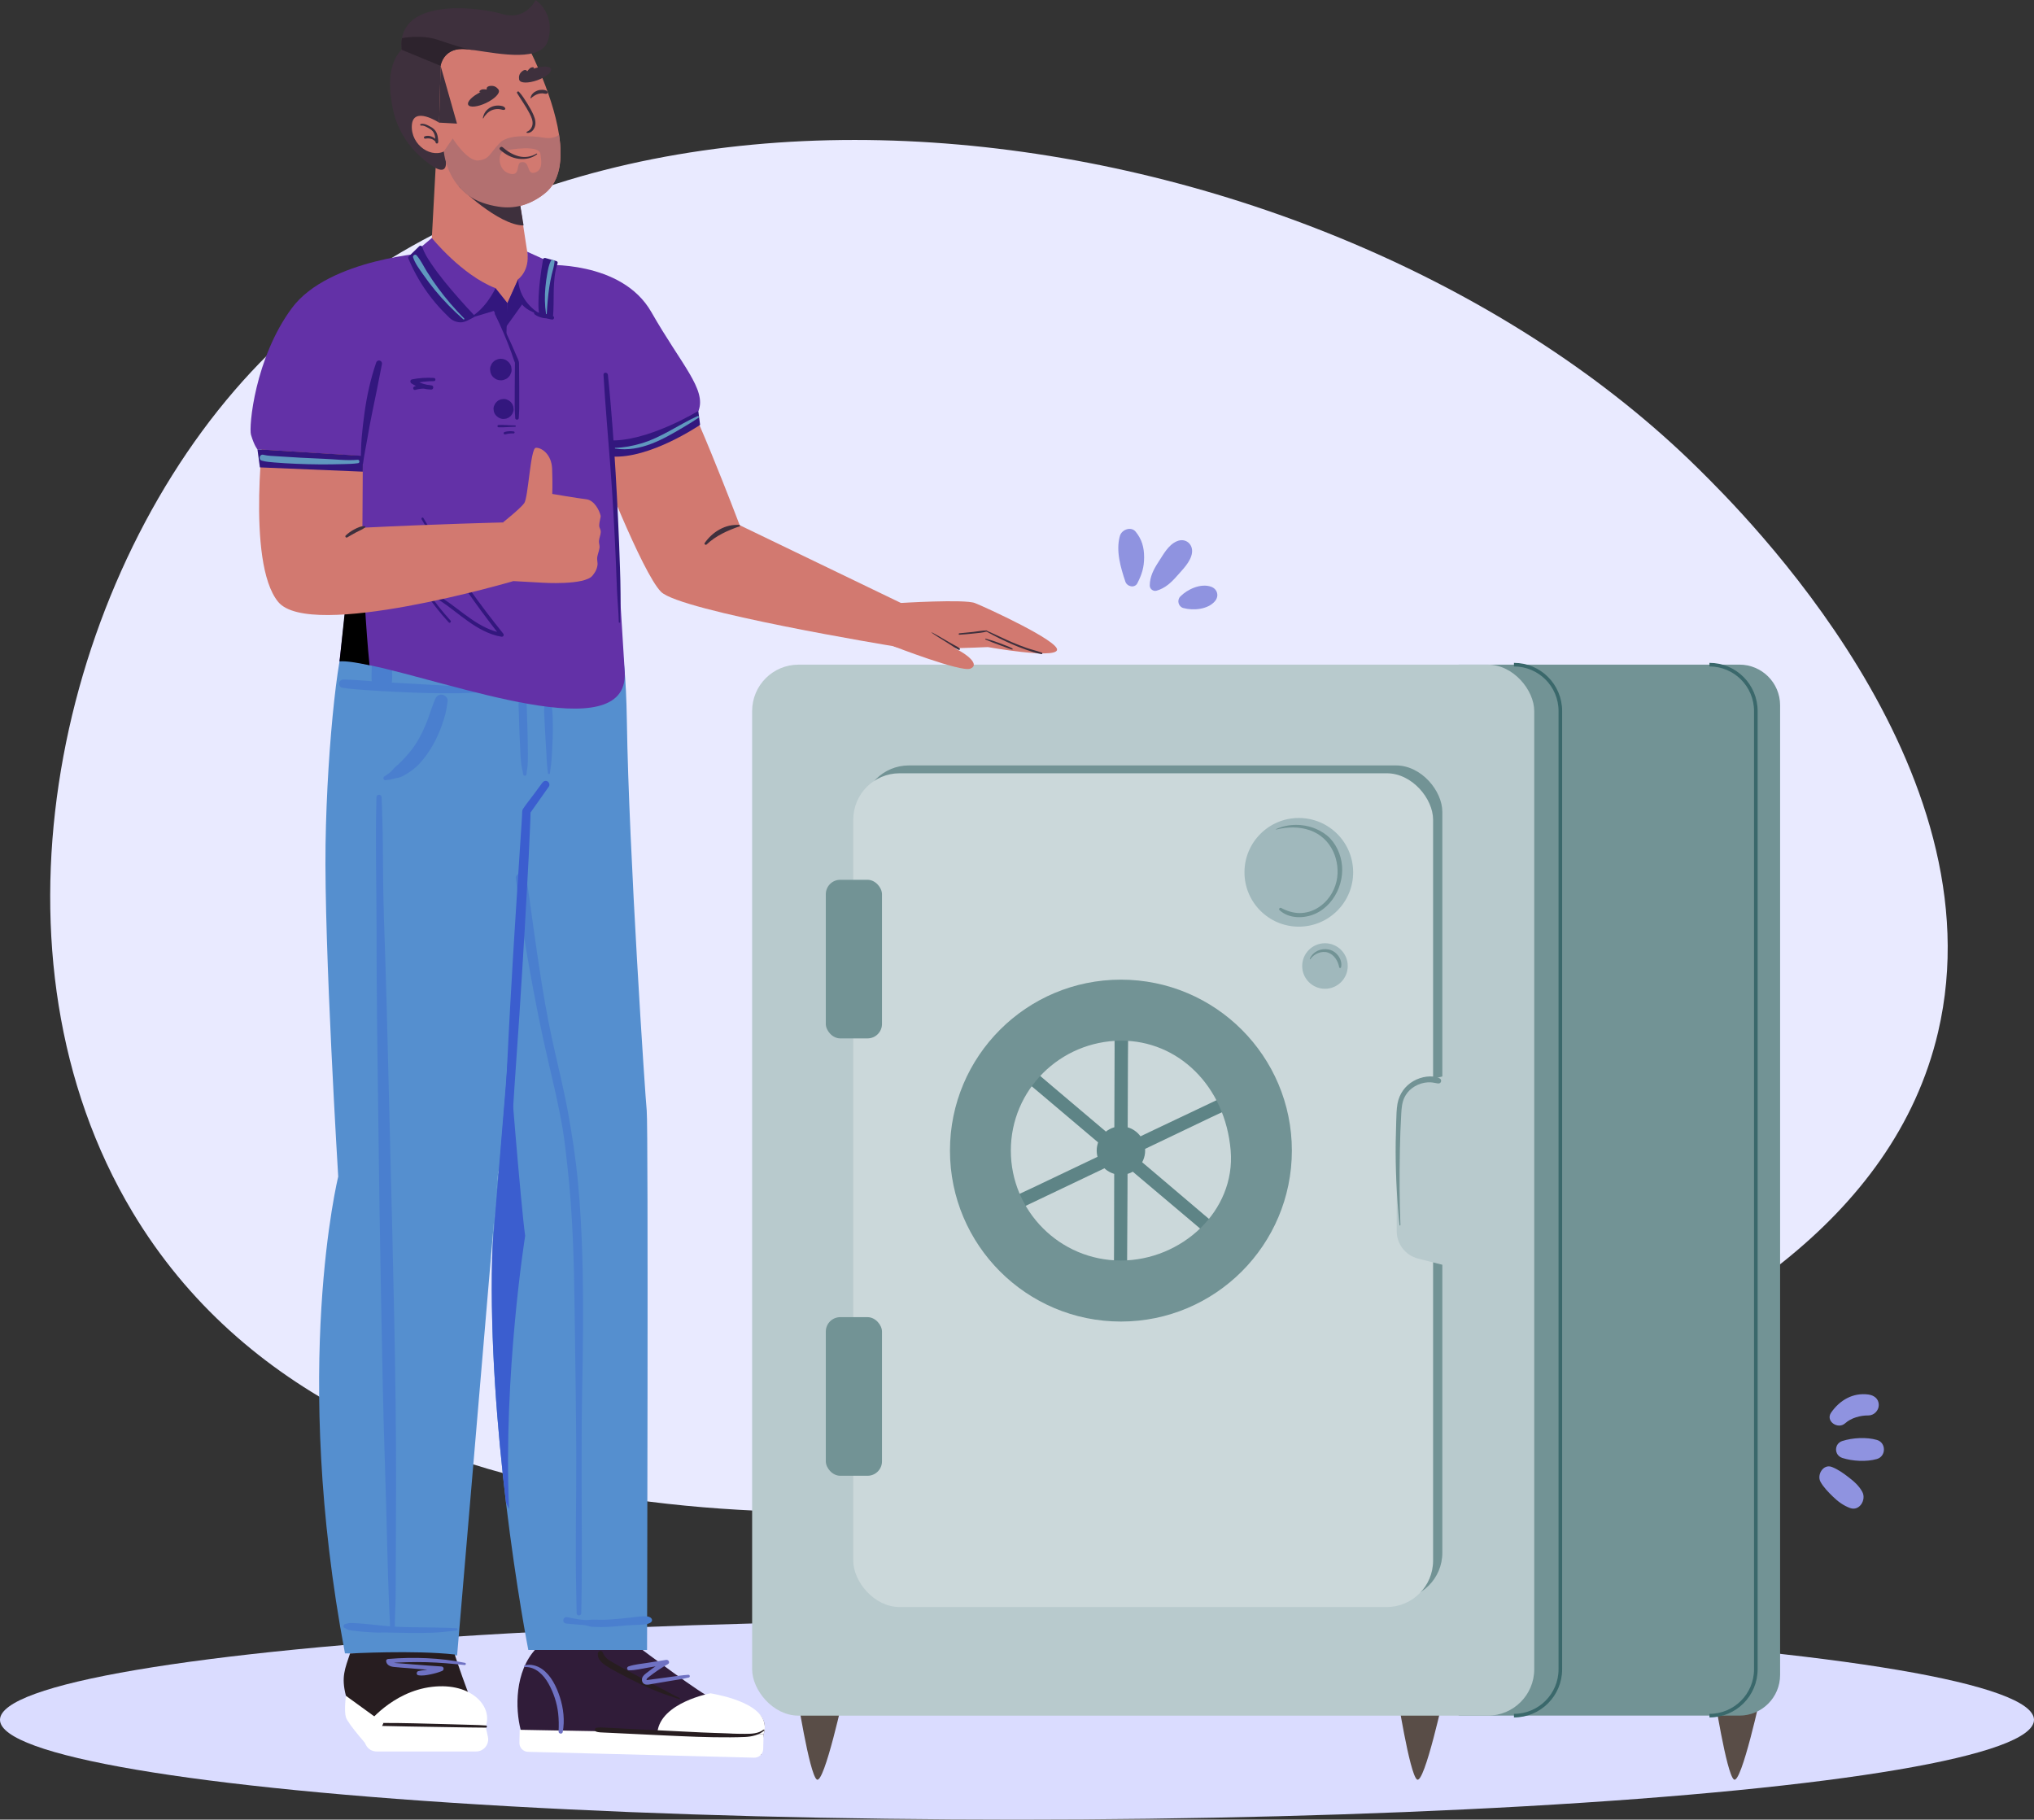
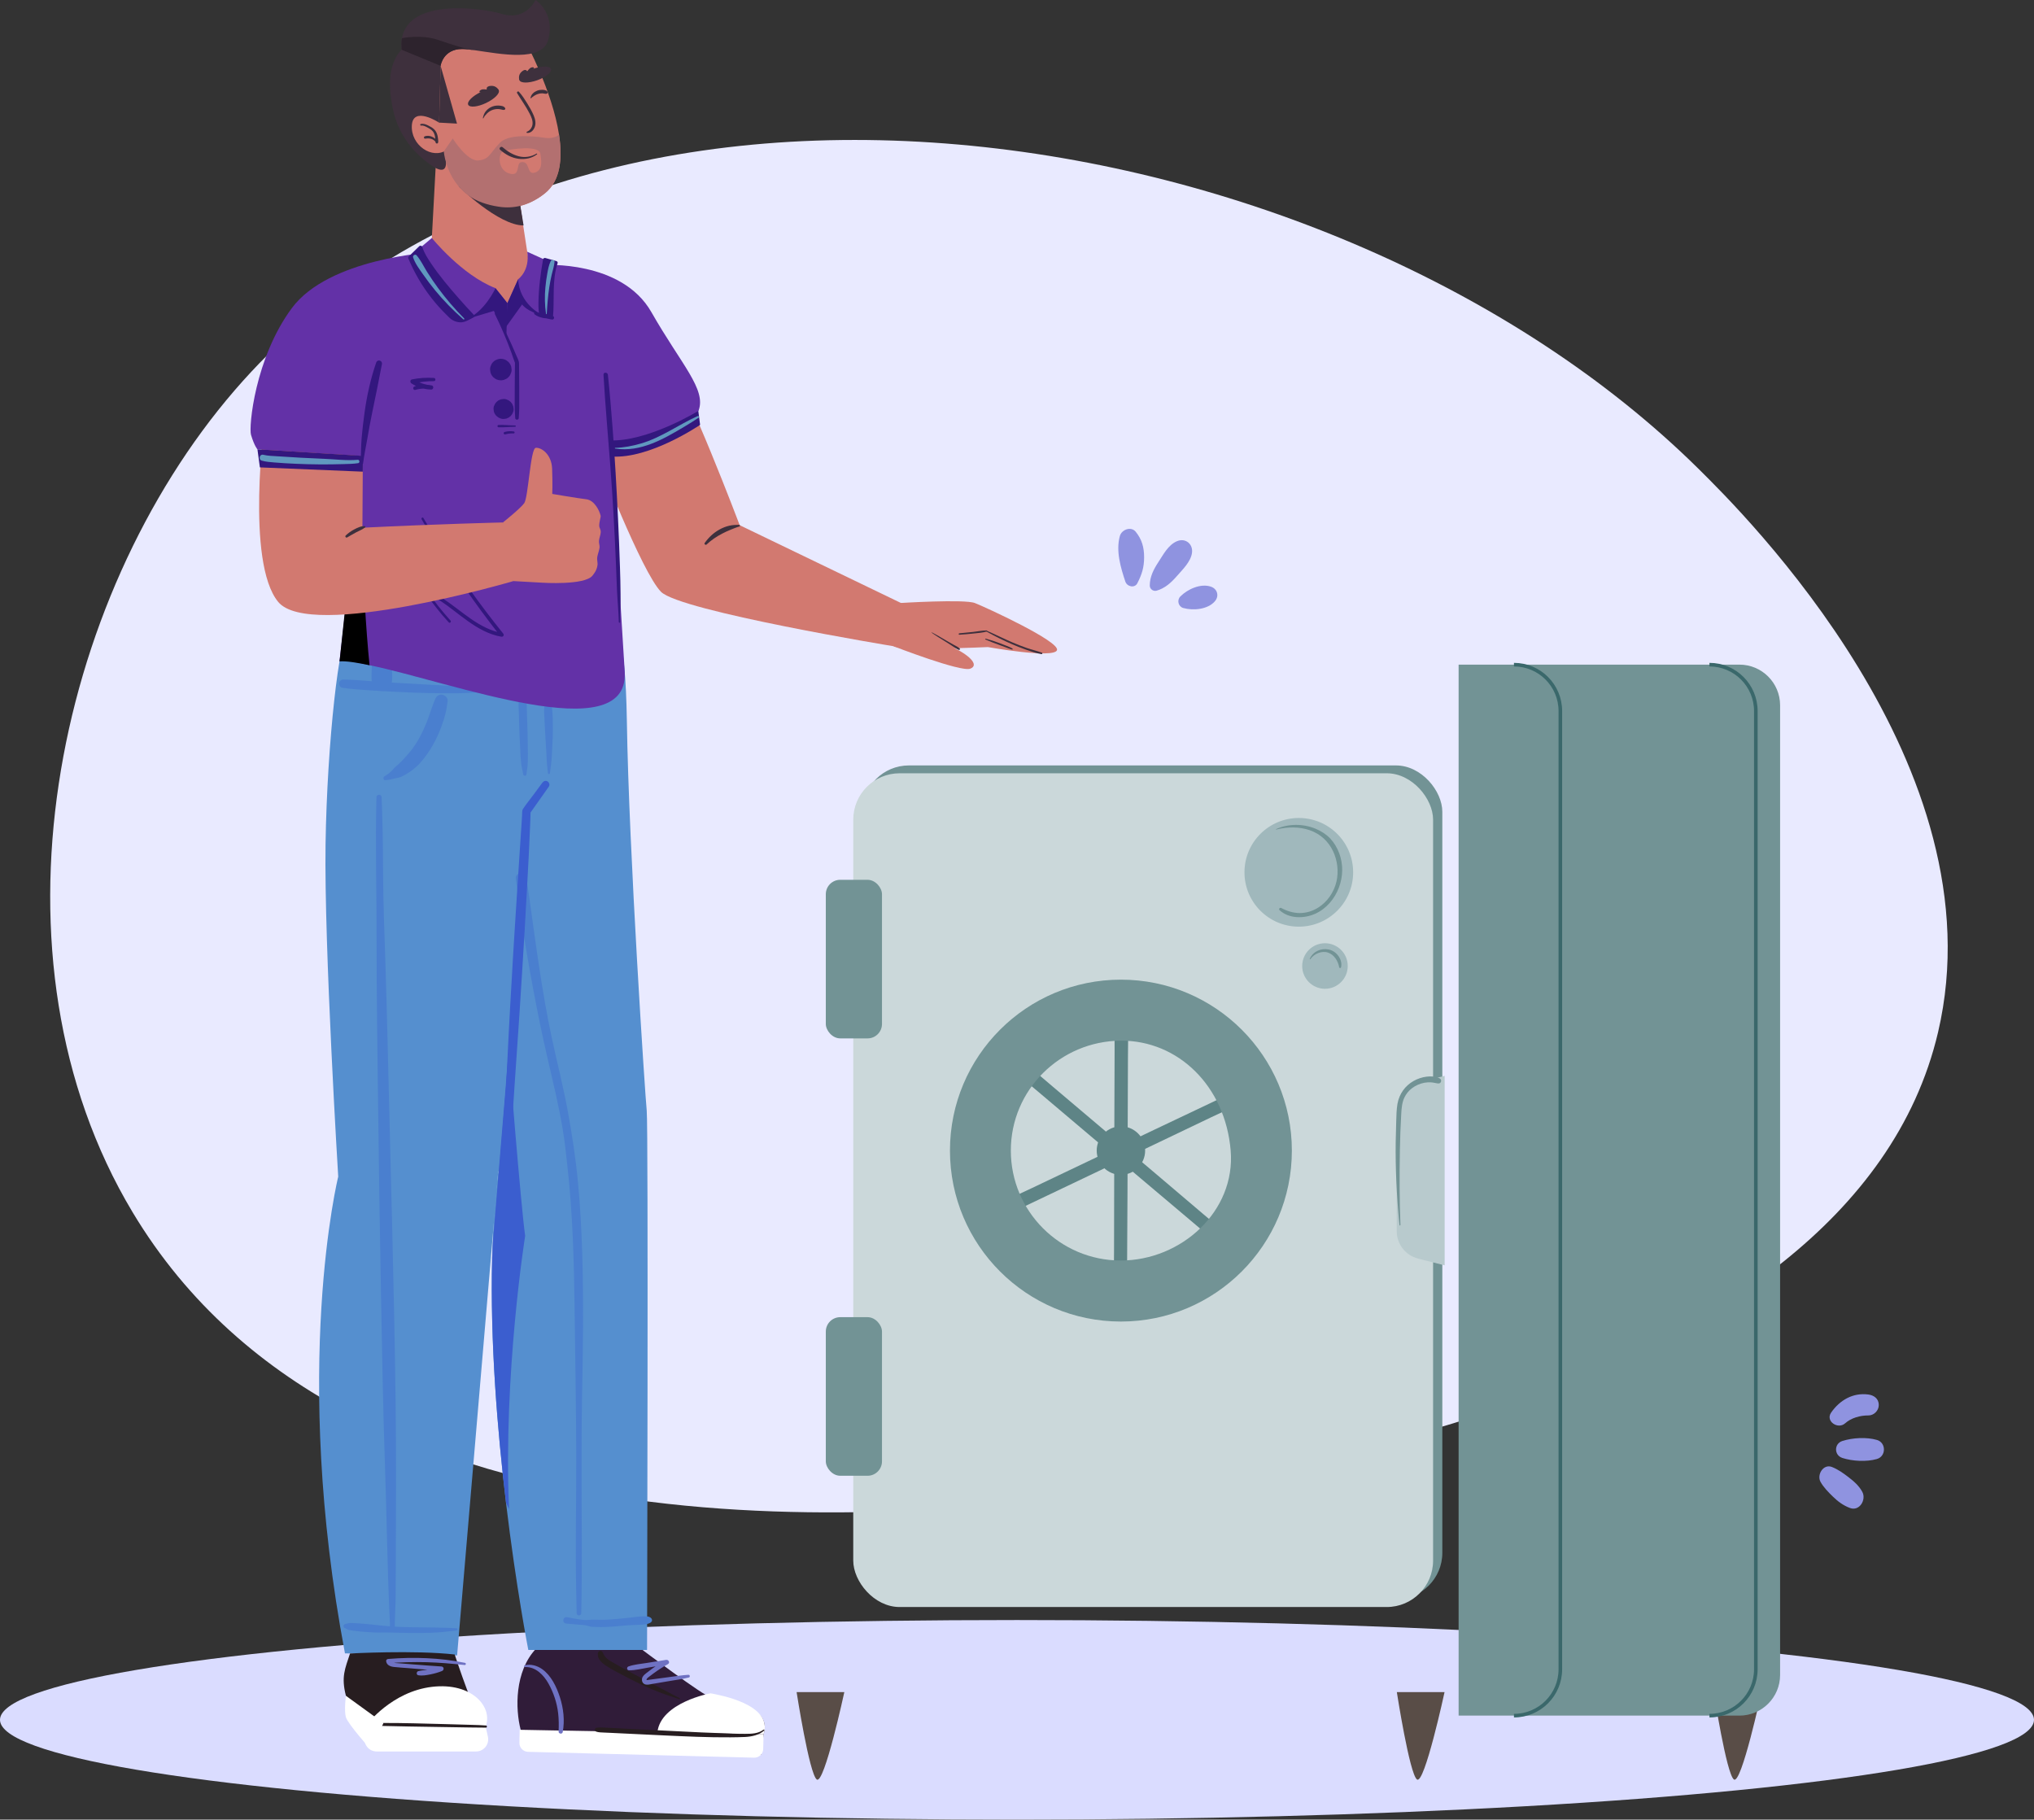
<svg xmlns="http://www.w3.org/2000/svg" id="Layer_1" data-name="Layer 1" viewBox="0 0 775.24 693.54">
  <rect x="0" y="0" width="775.24" height="693.54" fill="#333333" stroke="none" />
  <defs>
    <style>      .cls-1 {        fill: #558fcf;      }      .cls-1, .cls-2, .cls-3, .cls-4, .cls-5, .cls-6, .cls-7, .cls-8, .cls-9, .cls-10, .cls-11, .cls-12, .cls-13, .cls-14, .cls-15, .cls-16, .cls-17, .cls-18, .cls-19, .cls-20, .cls-21, .cls-22, .cls-23, .cls-24, .cls-25 {        stroke-width: 0px;      }      .cls-2 {        fill: #2d232d;      }      .cls-3 {        fill: #594d47;      }      .cls-4 {        fill: #b8cacd;      }      .cls-5 {        fill: #8f93e0;      }      .cls-6 {        fill: #a0b8bc;      }      .cls-8 {        fill: #e9eaff;      }      .cls-9 {        fill: #6f72c3;      }      .cls-10 {        fill: #301c39;      }      .cls-11 {        fill: #271d20;      }      .cls-12 {        fill: #6331a7;      }      .cls-13 {        fill: #729395;      }      .cls-14 {        fill: #6098bf;      }      .cls-15 {        fill: #fff;      }      .cls-16 {        fill: #3b5ecf;      }      .cls-17 {        fill: #dadcff;      }      .cls-18 {        fill: #4a7fcf;      }      .cls-19 {        fill: #33177e;      }      .cls-20 {        fill: #585cbf;      }      .cls-21 {        fill: #b37070;      }      .cls-22 {        fill: #d27970;      }      .cls-26 {        fill: none;        stroke: #3a686b;        stroke-miterlimit: 10;        stroke-width: 1.37px;      }      .cls-23 {        fill: #cbd8da;      }      .cls-24 {        fill: #3e303d;      }      .cls-25 {        fill: #5e8486;      }    </style>
  </defs>
  <path class="cls-8" d="m420.89,569.47c-71,8.16-286.22,32.9-370.36-107.45C-7.78,364.77,20.86,228.31,89.39,148.82,220.5-3.27,508,41.07,647.22,178.54c17.17,16.95,115.18,113.73,91.45,214.9-33.64,143.38-282.8,172.01-317.78,176.04Z" />
  <ellipse class="cls-17" cx="387.62" cy="655.5" rx="387.62" ry="38.03" />
  <path class="cls-22" d="m227.58,174s17.06,44.17,24.35,51.56,88.64,20.75,88.64,20.75l3.48-16.17-62.12-29.96s-20.63-54.4-25.24-57.32-35.79,14.62-29.11,31.14Z" />
  <path class="cls-3" d="m303.62,644.93s4.83,31.19,7.68,33.31c2.85,2.12,10.51-33.31,10.51-33.31h-18.19Z" />
  <path class="cls-3" d="m532.39,644.93s4.83,31.19,7.68,33.31c2.85,2.12,10.51-33.31,10.51-33.31h-18.19Z" />
  <path class="cls-3" d="m653.18,644.93s4.83,31.19,7.68,33.31c2.85,2.12,10.51-33.31,10.51-33.31h-18.19Z" />
  <path class="cls-13" d="m571.45,253.33h107.03v400.58h-107.03c-8.55,0-15.5-6.94-15.5-15.5v-369.58c0-8.55,6.94-15.5,15.5-15.5Z" transform="translate(1234.42 907.23) rotate(180)" />
  <path class="cls-19" d="m265.92,154.85l.92,7.08s-19.2,13.13-33.83,12.06v-7.29l32.91-11.86Z" />
  <path class="cls-10" d="m198.45,659.27l-.25,2.15c-.3,2.62,1.71,4.93,4.34,5l87.6,2.3.89-7.7c3.84-11.53-16.86-13.31-19.82-13.91-2.95-.59-27.2-18.9-27.2-18.9-16.68,0-39.69.17-39.69.17-8.23,8.67-7.93,23.01-5.88,30.88Z" />
  <path class="cls-15" d="m250.54,660.3l40.5.73c3.84-11.53-17.23-15.04-20.2-15.64,0,0-19.03,3.47-20.29,14.9Z" />
  <path class="cls-15" d="m290.89,666.64l.14-5.61-92.96-1.73-.1,4.96c-.04,1.86,1.43,3.39,3.29,3.44l86.17,2.23c1.86.05,3.41-1.42,3.46-3.29Z" />
  <path class="cls-1" d="m187.56,479.71c-.77,31.87,2.02,65.61,5.28,92.93,3.91,32.72,8.52,56.23,8.52,56.23h45.26s.53-199.51-.13-205.61c-.51-4.53-6.82-98.92-7.57-148.52-.27-17.2-1.33-25.37-2.73-33.4,0,0-71.99-7.37-78.31,7.15-6.34,14.54,32,198.24,32,198.24-1.3,10.46-2.04,21.54-2.32,32.85v.13Z" />
  <path class="cls-16" d="m192.85,572.64c.71,1.61,1.16,2.5,1.16,2.5-2.22-51.76,6.15-104.1,6.15-104.1-1.65-11.57-6.32-70.57-6.32-70.57l-5.98,72.95s-.12,2.33-.29,6.15v.13c-.77,31.87,2.02,65.61,5.28,92.93Z" />
  <path class="cls-1" d="m132.55,242.27c-3.06-.96-7.88,40.35-8.47,79.49-.58,38.88,4.83,126.71,4.83,126.71,0,0-18,72.82,2.57,181.7l42.74.78,18.12-213.29,12.17-161.04-71.97-14.35Z" />
  <path class="cls-18" d="m185.52,261.76c-3.24,0-6.46-.17-9.7-.26-3.71-.1-7.41-.26-11.11-.47-7.63-.42-15.25-.82-22.87-1.38-3.67-.27-7.34-.6-11.02-.65-.78-.01-1.47.61-1.56,1.38-.08.71.35,1.62,1.14,1.74,3.29.5,6.6.75,9.93.96,3.73.24,7.45.46,11.18.64,7.66.39,15.31.59,22.97.51,3.68-.04,7.37-.26,11.04-.59,1.19-.11,1.24-1.89,0-1.89h0Z" />
  <path class="cls-18" d="m147.48,262.32c.54-.48.77-1.1,1.01-1.75.09-.26.22-.52.29-.78.13-.49.15-1.04.22-1.54.19-1.38.29-2.77.36-4.16h-7.66c-.04.91-.07,1.82-.08,2.73-.01.96-.05,1.9.08,2.85.08.63.14,1.02.52,1.62.3.47.63.84,1.07,1.18.46.36.83.59,1.42.77,1.63.5,3.27-.6,4.12-1.91.59-.91.65-2.01.64-3.06v-1.15c-.02-1.01-.05-2.02-.1-3.03s-.39-1.98-1.12-2.71c-.66-.66-1.75-1.16-2.71-1.12s-2.02.37-2.71,1.12-1.17,1.69-1.12,2.71c.07,1.39.16,2.78.36,4.16.07.5.09,1.05.22,1.54.07.26.19.53.29.78.24.65.47,1.27,1.01,1.75s1.22.84,1.95.81,1.38-.31,1.95-.81h0Z" />
  <path class="cls-18" d="m209.59,294.77c.34-2.26.61-4.49.74-6.77s.24-4.53.33-6.8.06-4.53.01-6.79-.07-4.68-.92-6.93c-.32-.86-1.63-1.01-1.9,0-.3,1.15-.45,2.28-.46,3.47s.09,2.31.15,3.46c.11,2.23.2,4.45.35,6.67s.29,4.45.4,6.67c.06,1.15.06,2.31.18,3.46s.25,2.31.37,3.46c.04.39.67.56.74.1h0Z" />
  <path class="cls-18" d="m200.67,295.06c.09-1.26.4-2.48.45-3.73s.11-2.49.09-3.73l-.12-7.47c-.04-2.49-.14-4.98-.23-7.47s.04-5.12-.62-7.54c-.3-1.09-2.05-1.18-2.3,0-.51,2.46-.23,5.04-.16,7.54s.12,4.98.24,7.47l.35,7.47c.06,1.25.19,2.49.33,3.73s.52,2.47.69,3.73c.11.8,1.23.85,1.29,0h0Z" />
  <path class="cls-12" d="m129.42,252.07c.52-.14.51-.17,1.18-.22,2.66-.18,5.58.73,10.25,1.69,31.02,6.33,98.42,32.09,97.28,2.9,0,0-2.82-44.54-3.6-60.95-1.04-21.9-2.05-34.96-3.68-43.45-4.79-24.91-20.49-51.82-20.49-51.82l-27.31-2.42s-35.79,3.13-37.5,14.47c-1.71,11.34-16.14,139.79-16.14,139.79Z" />
  <path class="cls-7" d="m129.42,252.07c2.66-.18,6.77.52,11.43,1.48-2.84-27.73-3.77-73.78-3.77-73.78l-7.66,72.3Z" />
  <path class="cls-24" d="m198.21,78.08s-6.7,2.62-14.35-.83c0,0,6.06,6.52,15.12,5.91l-.78-5.08Z" />
  <path class="cls-18" d="m143.48,303.87c-.47,17.81.07,35.63.05,53.44-.02,21.82.32,43.64.6,65.46.29,23.26.62,46.52,1.07,69.78s.77,44.29,1.54,66.42c.64,18.45.86,36.93,1.67,55.38.08,1.93.24,3.87.25,5.8,0,1.17,1.82,1.17,1.82,0-.02-3.96.3-7.93.32-11.9.03-4.34.05-8.68.06-13.02.03-9.51.07-19.02.09-28.53.06-21.83-.28-43.64-.72-65.46-.47-23.26-1.06-46.52-1.66-69.78-.57-22.14-1.01-44.29-1.74-66.42-.33-9.91-.71-19.82-.8-29.73-.07-8.55-.08-17.1-.38-25.64-.07-1.93-.14-3.87-.2-5.8-.04-1.26-1.93-1.27-1.97,0h0Z" />
  <path class="cls-18" d="m221.55,614.87c.39-18.11.09-36.2.13-54.31.02-8.97-.03-17.94.14-26.91s.35-18.35.39-27.54c.07-18.48-.18-36.96-1.91-55.37-.86-9.13-2.24-18.24-3.9-27.26s-3.96-18.11-5.93-27.17c-3.97-18.28-6.26-36.78-8.89-55.28-.32-2.26-.67-4.52-1.01-6.77s-4.25-1.73-3.98.54c2.26,18.4,5.43,36.71,9.11,54.88,1.84,9.1,4.08,18.12,6.1,27.18,1.01,4.51,1.91,9.04,2.68,13.6s1.24,9.19,1.76,13.82c2.07,18.26,2.54,36.68,2.77,55.04s.57,36.47.62,54.71-.38,35.96.01,53.93c.05,2.3.1,4.61.15,6.91.02,1.12,1.72,1.12,1.74,0h0Z" />
  <path class="cls-20" d="m192.93,116.04c-.08.96-.4,1.87-.48,2.83s-.09,1.89-.1,2.83c-.02,1.82-.08,3.63-.15,5.45-.14,3.68-.55,7.42-.41,11.1.04,1.07,1.68,1.39,1.93.26.82-3.67.86-7.61.89-11.36.02-1.89-.03-3.78-.09-5.67-.03-.95-.1-1.89-.23-2.83s-.52-1.78-.68-2.71c-.07-.41-.66-.27-.69.09h0Z" />
  <path class="cls-20" d="m187.45,123.15c-.07.13-.12.28-.18.42l.16-.37s-.03.06-.04.09c-.08.15-.14.32-.2.48l.17-.4c-.04.1-.1.19-.17.28l.28-.36s-.04.04-.06.06l.37-.29s-.02.01-.03.02l.44-.19s-.03,0-.04.01l.49-.07s-.02,0-.04,0l.5.07s-.01,0-.02,0l.45.19s-.02,0-.03-.02l.38.3s-.02-.02-.03-.03l.3.39c-.1-.18-.24-.3-.35-.45l.3.39s-.04-.07-.06-.11l.2.46s-.03-.1-.04-.15l.07.52c-.02-.15-.04-.31-.02-.46l-.07.53s.02-.09.03-.13l-.2.48s.04-.08.07-.11l-.31.41s.05-.06.08-.08l-.41.32s.05-.03.08-.05l-.48.2s.05-.02.08-.02l-.54.07s.04,0,.06,0l-.54-.07s.04,0,.06.02l-.49-.2s.03.02.05.03l-.41-.32h.01c.14.11.27.22.41.33l.49.2s.01,0,.02,0c.02,0,.03,0,.05.02l-.48-.2s.03.01.04.02c.31.18.64.27.99.27.27.01.52-.05.76-.17.24-.08.45-.21.63-.41.24-.25.41-.53.51-.87.07-.48.12-.65,0-1.14-.14-.53-.5-1.01-.98-1.27-.39-.21-.67-.28-1.12-.3,0,0-.02,0-.03,0h-.02c-.18.03-.36.05-.54.07-.11.02-.22.08-.32.12-.09.04-.21.07-.3.13-.16.1-.31.22-.45.35-.16.14-.29.33-.4.51s-.19.39-.25.59c-.03.11-.04.24-.05.34-.02.11-.04.24-.04.36,0,.31.06.62.17.91.06.17.14.35.22.52,0,.02.02.04.03.06s.03.04.04.06c.09.13.21.29.31.41.01.01.02.02.03.04.14.14.31.26.48.37.29.18.66.27,1,.27,0,0,.02,0,.02,0,.09,0,.18-.02.26-.04.09,0,.18-.02.26-.04.17-.04.34-.11.48-.2.07-.05.17-.13.21-.16.15-.11.13-.1.2-.16.12-.11.24-.26.32-.42l.09-.22c.04-.08.07-.15.1-.23.02-.09.03-.17.04-.26.01-.09.02-.17.03-.26,0-.03,0-.06,0-.08-.02-.14-.04-.37-.08-.54-.01-.06-.03-.12-.05-.18-.07-.19-.12-.39-.24-.55-.09-.13-.19-.25-.29-.37-.02-.02-.04-.05-.06-.06-.19-.19-.41-.31-.66-.39-.2-.06-.4-.07-.6-.03-.2,0-.39.07-.56.18-.23.13-.4.31-.54.54h0Z" />
  <path class="cls-12" d="m207.03,101.01s29.86-2.01,41.24,17.96,21.09,29.46,17.96,37.61c0,0-19.62,12.07-34.33,11.26-14.71-.81-24.87-66.83-24.87-66.83Z" />
  <path class="cls-19" d="m236.36,237.12c-.04-3.55.18-7.09.16-10.64s-.11-6.75-.22-10.12c-.2-6.2-.45-12.4-.74-18.6-.55-11.7-1.21-23.4-2.11-35.08-.51-6.62-1.05-13.22-1.75-19.82-.11-1.06-1.75-1.1-1.68,0,.67,11.67,1.74,23.3,2.61,34.95.91,12.09,1.6,24.2,2.1,36.31.15,3.65.26,7.3.43,10.95.19,4.02.6,8.03.69,12.05,0,.33.51.33.51,0h0Z" />
  <path class="cls-22" d="m160.89,53.2c3.83,7,8.6,13.22,13.9,17.81,0,0,.02.01.02.02,4.73,4.08,9.87,6.86,15.14,7.73,0,0,.01,0,.02,0,.34.05.67.1,1,.14.12.02.24.02.36.04,5.45.54,11.01-.99,16.36-5.26,5.92-4.73,6.77-13.25,5.38-22.34-2.56-16.77-12.75-35.41-12.75-35.41-4.73-9.8-14.04-4.33-27.94-1.83-13.9,2.48-22.56,18.88-11.5,39.1Z" />
  <path class="cls-22" d="m197.67,74.56l3.27,21.39s4.39,18.38-8.85,20.64c-13.23,2.26-27.8-20.38-27.8-20.38l2.22-41.11,31.16,19.46Z" />
  <path class="cls-24" d="m174.81,71.03s15.21,14.95,24.75,14.89l-1.88-11.36-22.87-3.53Z" />
  <path class="cls-24" d="m160.49,15.17s-16.68,1.14-10.44,27.68c2.98,12.68,13.25,19.33,13.25,19.33,0,0,8.41,7.23,6.37-2.78l-2.3-12.66.57-21.66-7.44-9.91Z" />
  <path class="cls-22" d="m167.36,46.74s-9.94-6.51-10.39,1.06,7.78,13.14,13.29,9.34c5.51-3.81-2.9-10.4-2.9-10.4Z" />
  <path class="cls-24" d="m200.93,50.67c1.35.04,2.3-.88,2.81-2.07.63-1.49.29-3.11-.31-4.55-.68-1.63-1.59-3.19-2.52-4.7s-1.91-3.05-3.13-4.37c-.34-.36-.94.11-.68.53,1.58,2.61,3.37,5.05,4.76,7.78.64,1.25,1.28,2.67,1.1,4.11-.15,1.19-.95,2.36-2.1,2.78-.26.1-.23.49.07.5h0Z" />
  <ellipse class="cls-24" cx="184.27" cy="37.16" rx="6.45" ry="2.32" transform="translate(1.93 82.85) rotate(-25.47)" />
  <path class="cls-24" d="m190.09,34.39s-.79-1.81-2.96-1.67c-2.17.14-1.57,1.45-1.57,1.45,0,0-1.43-.38-2.25.09-1.03.58-.37.97-.37.97l7.15-.84Z" />
  <ellipse class="cls-24" cx="203.98" cy="28.41" rx="6.37" ry="2.31" transform="translate(2.22 69.76) rotate(-19.51)" />
  <path class="cls-24" d="m197.98,30.55s-.75-1.82.86-3.24c1.61-1.42,2.12-.08,2.12-.08,0,0,.72-1.27,1.62-1.52,1.13-.31.95.42.95.42l-5.55,4.42Z" />
  <path class="cls-21" d="m169.15,57.76s.58,7.27,5.63,13.25c0,0,.02.01.02.02,2.13,2.51,5.05,4.8,9.06,6.22,2,.71,4.04,1.21,6.08,1.51,0,0,.01,0,.02,0,.34.05.67.1,1,.14.12.02.24.02.36.04,5.45.54,11.01-.99,16.36-5.26,5.92-4.73,6.77-13.25,5.38-22.34-2.23,1.9-5.73,1.14-5.73,1.14,0,0-12.74-2.19-16.76,1.91-4.02,4.1-3.9,6.31-8.21,6.76-4.3.45-9.8-8.37-9.8-8.37l-3.44,4.97Zm23-.27c2.49-.6,13.4-2.4,13.84,1.25.25,2.08,1.12,5.96-2.02,7.01-3.48,1.17-1.68-4.6-5.37-3.92-2.08.38,0,5.65-4.52,4.3-4.53-1.36-4.42-8.04-1.93-8.64Z" />
  <path class="cls-24" d="m204.48,58.55c-2.05,1.24-4.5,1.61-6.81,1s-4.32-1.88-6.07-3.41c-.66-.57-1.62.38-.96.96,1.99,1.77,4.34,3.08,7.01,3.42,2.46.31,5.07-.17,7.04-1.72.15-.12-.04-.36-.2-.26h0Z" />
  <path class="cls-24" d="m160.57,47.87c.87-.12,1.75.4,2.49.79.68.35,1.33.75,1.84,1.33s.74,1.29.89,2.01c.07.38.11.76.14,1.14s-.03.84.11,1.21l.47-.62c.23.02.02-.13-.05-.22-.07-.1-.15-.19-.23-.28-.14-.16-.3-.3-.47-.43-.37-.3-.75-.54-1.19-.72-.86-.36-1.9-.46-2.77-.07-.21.09-.27.38-.19.57.09.23.31.3.54.26.75-.11,1.44-.15,2.18.08.34.11.68.26.97.47.26.19.7.53.75.87l.04-.32-.02.04c-.33.63.69,1.06.9.38.13-.43.02-.98-.02-1.42s-.1-.88-.21-1.3c-.21-.89-.62-1.72-1.28-2.36s-1.45-1.05-2.24-1.44c-.89-.44-1.83-.83-2.84-.58-.41.1-.23.68.17.62h0Z" />
  <path class="cls-12" d="m164.59,90.7s11.43,14.18,24.26,19.13l8.63,10.83.36,28.49-5.06-2.06-11.56-32.88-12.06,7.38s-12.24-16.16-11.98-24.63l7.42-6.26Z" />
  <path class="cls-12" d="m191.43,119.92l6.05-13.49s4.58-3.2,3.47-10.48l9.43,4.28-2.22,24.49-9.16-8.68-7.56,11.11v-7.23Z" />
  <path class="cls-19" d="m206.34,119.92s-8.4-4.07-8.86-13.49l-4.08,9.11-.62,9.19,6.21-8.68s2,2.83,7.35,3.88Z" />
  <path class="cls-19" d="m210.53,120.83c-.54-.06-1.1-.13-1.61-.28s-1.04-.41-1.57-.6c-1.03-.36-2.02-.82-3.06-1.16-.27-.09-.59.08-.69.34-.12.29,0,.55.24.73.9.69,2.11,1.13,3.22,1.35.57.11,1.17.11,1.75.13s1.14.07,1.72.07c.37,0,.36-.53,0-.57h0Z" />
  <g>
    <path class="cls-19" d="m210.53,121.11c.53-6.79-.71-14.51,1.4-20.98l-4.26-1.14s-2.56,15.3-1.32,20.92l4.19,1.19Z" />
    <path class="cls-19" d="m210.74,121.11c.68-6.89-.45-14.13,1.79-20.81.11-.33-.13-.69-.44-.78-1.42-.4-2.83-.8-4.25-1.19-.33-.09-.79.11-.85.48-.93,5.36-1.67,10.83-1.76,16.28-.03,1.68,0,3.39.35,5.04.06.26.29.47.54.54.7.2,1.4.4,2.09.6.47.13.94.29,1.42.4.21.05.41.08.63.1.14.02.25.06.07,0,.85.24,1.21-1.08.37-1.32.18.05.05.02-.07-.04-.17-.09-.35-.16-.54-.22-.48-.17-.97-.29-1.46-.43l-2.09-.59.54.54c-.29-1.33-.32-2.72-.32-4.07,0-1.75.1-3.5.24-5.24.25-3.1.59-6.19,1.03-9.27.09-.65.19-1.3.29-1.95l-.85.48c1.42.37,2.85.72,4.28,1.08l-.44-.78c-2.1,6.87-.65,14.11-1.01,21.14-.01.29.41.28.44,0Z" />
  </g>
  <path class="cls-19" d="m196.35,162.16c-2.11-.02-4.21-.28-6.32-.19-.57.02-.57.87,0,.89,2.11.09,4.21-.18,6.32-.19.32,0,.32-.5,0-.5h0Z" />
  <path class="cls-19" d="m195.75,164.43c-1.14-.15-2.34-.12-3.44.22-.24.08-.4.33-.33.58s.33.39.58.33c.51-.12,1.03-.24,1.55-.3s1.09-.08,1.64-.05c.21.01.39-.19.39-.39,0-.23-.18-.36-.39-.39h0Z" />
  <path class="cls-19" d="m165.36,144.05c-2.81-.19-5.6,0-8.36.56-.75.15-.74,1.15-.2,1.51,2.23,1.49,4.87,2.28,7.55,2.36.89.03,1.1-1.38.21-1.57-2.19-.47-4.5-.38-6.6.4-.8.29-.48,1.54.36,1.29,1.91-.57,3.89-.66,5.82-.15l.21-1.57c-2.37-.23-4.65-1.01-6.71-2.19l-.2,1.51c2.59-.63,5.26-.94,7.92-.93.79,0,.78-1.17,0-1.22h0Z" />
  <path class="cls-14" d="m208.39,119.62c.2-3.41.46-6.8.97-10.18.24-1.62.56-3.22.93-4.82s.92-3.19,1.07-4.82c.07-.75-1.08-1.03-1.41-.38-.77,1.51-1.07,3.27-1.37,4.92s-.54,3.38-.7,5.08c-.33,3.4-.27,6.85.23,10.23.02.17.27.11.28-.04h0Z" />
  <path class="cls-11" d="m131.84,646.35l7.29,17.36,45.14,1.42.57-7.02c-2.71-.55-11.54-27.51-11.54-27.51-15.52-1.73-39.89-.38-39.89-.38-1.89,5.77-3.45,8.89-1.56,16.13Z" />
  <path class="cls-15" d="m185.96,661.93l-.87-3.86-45.21-.81-.87,4.87c-.51,2.84,1.67,5.44,4.55,5.44h37.88c2.97,0,5.17-2.75,4.51-5.64Z" />
  <path class="cls-15" d="m185.09,658.07l-45.21-.81s9.43-12.53,24.8-14.33c15.37-1.8,23.31,7.87,20.4,15.13Z" />
  <path class="cls-11" d="m259.04,647.24c-2.11-1.04-4.17-2.18-6.25-3.28s-4.19-2.17-6.28-3.28c-4.18-2.22-8.37-4.42-12.48-6.78-.92-.53-1.89-1.03-2.7-1.74-.69-.61-1.18-1.36-1.53-2.2-.17-.4-.47-.72-.94-.72-.4,0-.86.3-.94.72-.22,1.17.12,2.09.85,3.01.63.79,1.44,1.42,2.29,1.97,1.98,1.29,4.12,2.4,6.22,3.5,4.43,2.33,8.94,4.6,13.62,6.4,2.63,1.02,5.31,1.89,7.99,2.79.23.08.38-.28.17-.39h0Z" />
  <path class="cls-9" d="m262.4,638.34c-2.37.14-4.73.52-7.08.84s-4.79.64-7.18.96c-.28.04-.57.07-.85.11-.19.03-.51.14-.71.08s-.15.05-.17-.18c0-.09.11-.25.15-.31.28-.39.75-.69,1.12-.98.45-.35.9-.7,1.36-1.03,1.77-1.3,3.62-2.48,5.53-3.56.93-.52.26-1.77-.68-1.62-2.4.39-4.8.76-7.2,1.15s-4.88.56-7.15,1.36c-.77.27-.68,1.45.2,1.46,2.44.03,4.92-.61,7.32-1.02s4.87-.84,7.3-1.24l-.68-1.62c-1.75.98-3.44,2.06-5.07,3.23-.83.6-1.64,1.22-2.44,1.86-.67.54-1.34,1.15-1.48,2.05-.13.83.22,1.68,1.01,2.04.89.4,2,.05,2.91-.1,2.16-.36,4.32-.73,6.49-1.09,2.48-.41,4.99-.76,7.44-1.36.56-.14.45-1.06-.14-1.02h0Z" />
  <path class="cls-9" d="m200.14,635.39c4.02-.15,7.1,3.05,8.91,6.3,1.95,3.49,3.23,7.36,3.69,11.34.26,2.3.27,4.63.16,6.94-.04.89,1.41,1.11,1.58.21.82-4.44.29-9.06-1.09-13.34-1.27-3.92-3.33-8.27-6.81-10.7-1.92-1.33-4.23-1.94-6.54-1.46-.39.08-.3.71.09.7h0Z" />
  <path class="cls-11" d="m290.99,659.27c-2.06,1.54-4.57,1.56-7.03,1.58-1.62.01-3.25-.04-4.87-.09-3.87-.12-7.75-.27-11.62-.45-8.96-.42-17.91-.85-26.86-1.32-2.33-.12-4.66-.24-6.99-.36-1.06-.05-2.12-.1-3.18-.16s-2.1-.14-3.16.08c-.77.16-.68,1.26,0,1.47.91.28,1.83.29,2.78.33s1.94.09,2.91.13c2.07.1,4.14.2,6.22.3,4.55.22,9.09.44,13.64.65,8.51.39,17.04.81,25.56.74,1.86-.02,3.72-.04,5.58-.13,2.56-.13,5.31-.72,7.29-2.45.18-.15-.06-.47-.25-.33h0Z" />
  <path class="cls-11" d="m185.18,657.66c-1.7-.15-3.42-.17-5.13-.23-3.52-.12-7.05-.21-10.57-.3-7.83-.2-15.66-.45-23.49-.43-2.02,0-4.09-.09-6.11.08-.61.05-.61,1.01,0,.95.54-.05,1.1,0,1.64,0,1.16.02,2.32.06,3.48.09,3.52.1,7.05.17,10.57.22,7.83.13,15.66.28,23.5.38,2.04.03,4.08.04,6.12.06.54,0,.52-.78,0-.83h0Z" />
  <path class="cls-15" d="m141.54,667.1s-8.95-9.98-9.7-12.58,0-8.18,0-8.18l14.31,10.38-4.61,10.38Z" />
  <path class="cls-9" d="m177.21,633.78c-9.56-1.94-19.53-2.28-29.24-1.48-.4.03-.85.34-.8.8.16,1.52,1.54,2.09,2.9,2.25,1.95.23,3.92.31,5.88.48,4.09.35,8.18.68,12.26,1.1l-.23-1.73c-1.4.44-2.81.83-4.25,1.1s-2.92.27-4.32.65c-.73.2-.81,1.42,0,1.56,1.53.27,3.1-.02,4.61-.32s3.01-.71,4.44-1.29c.9-.36.81-1.67-.23-1.73-3.6-.22-7.19-.51-10.78-.79-1.78-.14-3.55-.28-5.33-.43-.76-.06-1.55-.07-2.29-.24-.29-.07-1-.21-1.04-.6l-.8.8c4.86-.36,9.72-.5,14.6-.37s9.71.56,14.53,1.08c.48.05.59-.75.11-.84h0Z" />
  <path class="cls-19" d="m160.67,197.88c6.95,12.16,14.6,23.92,22.91,35.2,2.34,3.18,4.74,6.32,7.18,9.43l.7-1.2c-8.83-1.57-15.28-8.33-22.49-13.09-2.08-1.37-4.28-2.55-6.6-3.46-.42-.17-.85.41-.6.78,2.88,4.08,5.87,8.01,9.27,11.68.42.45,1.08-.22.68-.68-3.24-3.62-6.38-7.46-9.03-11.54l-.72.72c8.2,3.58,14.24,10.6,22.19,14.6,2.19,1.1,4.51,1.96,6.93,2.36.73.12,1.16-.63.7-1.2-8.76-10.87-16.88-22.25-24.33-34.05-2.08-3.29-4.1-6.62-6.07-9.97-.27-.45-.96-.05-.7.41h0Z" />
  <path class="cls-16" d="m195.25,428.03c.02-1.48.14-2.96.23-4.44.18-3.04.39-6.07.59-9.1.28-4.19.57-8.39.86-12.58.35-5.01.71-10.02,1.03-15.03.34-5.41.69-10.82,1.03-16.23s.69-10.95,1-16.43c.29-5.15.58-10.29.86-15.44.25-4.42.5-8.84.71-13.26.16-3.35.31-6.71.45-10.06.08-1.88.17-3.77.2-5.66,0-.2,0-.4,0-.6l-.22.8c2.1-2.97,4.2-5.95,6.3-8.92.3-.43.6-.87.91-1.29.46-.63.11-1.6-.52-1.97-.73-.42-1.51-.12-1.97.52-.19.26.38-.5.03-.04-.1.14-.21.27-.31.41l-.74,1.01-2.32,3.14c-1.34,1.8-2.77,3.57-4.02,5.43-.42.62-.33,1.58-.36,2.32-.06,1.07-.12,2.14-.19,3.21-.22,3.5-.46,7-.7,10.51-.34,4.9-.64,9.8-.95,14.7-.37,5.8-.74,11.59-1.11,17.39-.4,6.15-.74,12.29-1.09,18.44s-.7,11.89-1,17.84c-.26,5.25-.52,10.49-.78,15.74-.2,4.03-.39,8.07-.57,12.1-.1,2.27-.21,4.54-.26,6.81,0,.22,0,.45,0,.67.02,1.87,2.89,1.88,2.91,0h0Z" />
  <path class="cls-24" d="m152.99,17.04c0,.78.03,1.49.08,2.16v.08s0,0,0,0c1.18,14.71,14.86,5.81,14.86,5.81h0c.02-.2,1.01-6.41,8.21-6.41,1.25,0,2.94.2,4.91.48,9.57,1.37,25.6,4.63,27.9-3.98,2.77-10.37-4.83-15.17-4.83-15.17,0,0-3.66,8-12.7,5.34-8.59-2.54-35.52-5.89-38.22,9.19-.14.79-.22,1.62-.22,2.51Z" />
  <polygon class="cls-24" points="167.36 46.74 174.18 47.11 167.93 25.08 167.36 46.74" />
  <path class="cls-2" d="m152.99,17.04c0,.78.07,1.91.07,1.91l14.87,6.14h0c.02-.2,1.01-6.41,8.21-6.41,1.25,0,2.94.2,4.91.48-4.53-.69-7.9-1.89-14.15-3.98-6.36-2.12-13.7-.64-13.7-.64-.14.79-.22,1.62-.22,2.51Z" />
  <path class="cls-18" d="m247.97,616.56c-.64-.49-1.42-.48-2.19-.51-.73-.02-1.44.04-2.16.1-1.19.1-2.38.26-3.56.41-1.67.22-3.67.37-5.49.53-1.6.14-3.2.26-4.8.29-1.75.04-3.68-.18-5.28.03-1.19.15-2.46.01-3.64-.18-1.56-.25-3.12-.52-4.66-.83-1.74-.36-2.12,2.26-.33,2.42,1.41.12,2.81.26,4.22.37,1.15.09,2.37.13,3.5.37.42.09.84.26,1.26.37.55.13,1.13.14,1.7.16.86.04,1.73.06,2.59.06,3.43,0,6.84-.39,10.26-.68,1.27-.11,2.55-.09,3.83-.17.85-.05,1.7-.06,2.54-.19.9-.14,1.75-.22,2.44-.88.55-.52.31-1.28-.22-1.68h0Z" />
  <path class="cls-18" d="m173.99,620.58c-2.77-.09-5.52-.24-8.29-.26s-5.53-.06-8.29-.1-5.53-.1-8.29-.3-5.52-.57-8.28-.82c-1.56-.14-3.12-.32-4.69-.39-.74-.03-1.48-.07-2.22-.11-.84-.04-1.62.2-2.43.41-.63.16-.81,1.15-.19,1.45.56.28,1.16.67,1.76.83.7.18,1.48.21,2.19.31,1.45.2,2.88.33,4.34.42,1.35.09,2.72.21,4.07.22s2.8-.04,4.2-.01c5.57.1,11.14.3,16.71.08,3.16-.12,6.27-.45,9.4-.85.54-.07.58-.85,0-.87h0Z" />
  <path class="cls-18" d="m146.88,297.37c.59-.06,1.19-.13,1.78-.23s1.18-.33,1.79-.44c.53-.09,1.06-.2,1.59-.33.73-.18,1.38-.51,2.03-.87,2.19-1.21,4.37-2.81,6.04-4.69,3.73-4.17,6.42-9.09,8.29-14.34.5-1.4.95-2.82,1.33-4.26.44-1.67.66-3.35.88-5.06.15-1.19-1.04-2.24-2.1-2.38-1.27-.17-2.21.59-2.66,1.73-.48,1.22-.99,2.43-1.4,3.67s-.84,2.47-1.29,3.7c-.21.56-.42,1.12-.64,1.67-.06.14-.11.28-.17.41-.2.5,0,0,.04-.09-.14.34-.29.68-.45,1.02-.53,1.19-1.06,2.37-1.66,3.52s-1.23,2.23-1.93,3.3c-.29.44-.59.88-.9,1.31-.15.21-.31.43-.47.64-.3.41.05-.05.09-.11-.1.17-.25.32-.37.47-1.46,1.8-2.98,3.52-4.66,5.11-.45.42-.91.83-1.38,1.22s-.82.89-1.23,1.33c-.84.9-1.9,1.58-2.93,2.25-.59.38-.43,1.52.39,1.45h0Z" />
-   <rect class="cls-4" x="286.67" y="253.33" width="298.09" height="400.58" rx="17.68" ry="17.68" />
  <path class="cls-26" d="m577.03,253.33c9.77,0,17.68,7.92,17.68,17.68v365.22c0,9.77-7.92,17.68-17.68,17.68" />
  <path class="cls-26" d="m651.54,253.33c9.77,0,17.68,7.92,17.68,17.68v365.22c0,9.77-7.92,17.68-17.68,17.68" />
  <rect class="cls-13" x="328.73" y="291.74" width="221" height="317.78" rx="17.68" ry="17.68" />
  <rect class="cls-23" x="325.21" y="294.73" width="221" height="317.78" rx="17.68" ry="17.68" />
  <rect class="cls-13" x="314.75" y="335.33" width="21.41" height="60.45" rx="5.5" ry="5.5" />
  <rect class="cls-13" x="314.75" y="502.03" width="21.41" height="60.45" rx="5.5" ry="5.5" />
  <circle class="cls-25" cx="427.23" cy="438.54" r="9.23" />
  <circle class="cls-6" cx="495.03" cy="332.48" r="20.71" />
  <circle class="cls-6" cx="505" cy="368.19" r="8.68" />
  <path class="cls-4" d="m540.47,479.71l10.15,2.57v-72.22l-10.15,2.57c-4.77,1.21-8.12,5.51-8.12,10.43v46.2c0,4.93,3.34,9.22,8.12,10.43Z" />
  <path class="cls-22" d="m342.85,229.85s24.74-1.56,28.73,0c3.99,1.56,32.52,14.66,31.28,17.97s-26.35-1.19-26.35-1.19c0,0-33.32,1.53-35.93-.33s2.28-16.45,2.28-16.45Z" />
  <path class="cls-22" d="m340.57,246.31s25.53,9.91,29.22,8.56-.48-5.45-7.55-8.56c-5.89-2.59-20.1-2.77-21.67,0Z" />
  <path class="cls-22" d="m100.93,159.69s-7.39,54.5,5.08,69.7c12.19,14.85,89.6-7.89,89.6-7.89,0,0,3.8-14.11-3.93-22.37,0,0-24.68.58-53.55,2.01l.24-38.73-37.45-2.71Z" />
  <path class="cls-22" d="m191.68,199.13s6.57-5.23,8.12-7.34,2.36-20.88,4.39-21.1,6.04,2.31,6.25,8.01c.21,5.7.05,9.56.05,9.56,0,0,9.84,1.67,12.96,2.03s5.06,4.38,5.49,6.34c.09.43-.54,2.13-.55,3.72-.01.89.63,1.38.58,2.48s-.58,2.14-.68,3.34c-.07.8.31,1.74.23,2.55s-.75,2.72-.87,3.54c-.2,1.38.25,2.07.06,3.26-.3,1.89-1.21,3.01-1.87,3.86-2.96,3.8-19.23,2.71-19.23,2.71l-10.98-.61-3.93-22.37Z" />
  <path class="cls-24" d="m184.27,45.05c.29-.69.83-1.31,1.37-1.83s1.15-.95,1.84-1.23c.74-.3,1.56-.45,2.36-.43.39.01.77.07,1.15.16.41.09.89.28,1.3.11.2-.08.38-.29.29-.52-.35-.93-1.76-1.05-2.62-1.08-1.03-.03-2.05.19-2.97.67-.78.41-1.45.99-1.97,1.69s-.78,1.51-.98,2.39c-.03.15.16.19.22.06h0Z" />
  <path class="cls-24" d="m202.48,37.4c.18-.23.35-.37.6-.52.23-.15.43-.33.66-.46.45-.26.9-.49,1.4-.63.53-.15.95-.23,1.5-.21.28,0,.41.02.68.08.33.07.6.11.93.08.45-.03.65-.52.36-.86-.25-.29-.55-.46-.93-.54-.33-.07-.67-.11-1-.11-.64-.01-1.33.08-1.92.32s-1.19.56-1.65,1.05c-.22.23-.45.49-.59.77-.13.27-.22.58-.33.86-.06.16.18.3.29.17h0Z" />
  <path class="cls-25" d="m429.49,489.4c.15-3.66.09-7.34.11-11,.05-7.77.1-15.54.13-23.31.03-9.29.06-18.58.09-27.88.03-8.1.05-16.2.09-24.29.02-4.32.11-8.64.09-12.96,0-.14,0-.29.01-.43.12-3.29-4.98-3.28-5.11,0-.14,3.66-.07,7.34-.08,11-.04,7.77-.06,15.54-.08,23.31-.03,9.29-.05,18.58-.08,27.88-.02,8.1-.03,16.2-.05,24.29,0,4.32-.09,8.64-.06,12.96,0,.14,0,.29,0,.43-.11,3.19,4.83,3.18,4.96,0h0Z" />
  <path class="cls-25" d="m467.07,470c-2.71-2.46-5.56-4.78-8.35-7.16-5.91-5.04-11.83-10.07-17.76-15.09-7.1-6-14.19-12-21.29-18-6.18-5.23-12.37-10.46-18.54-15.69-3.3-2.79-6.59-5.6-9.87-8.41-.11-.09-.22-.19-.32-.29-2.43-2.2-6.05,1.4-3.61,3.61,2.71,2.46,5.57,4.77,8.37,7.14,5.93,5.02,11.86,10.04,17.79,15.05,7.1,6,14.2,12,21.29,17.99,6.19,5.23,12.38,10.44,18.57,15.67,3.3,2.79,6.6,5.58,9.89,8.38.11.09.22.19.32.29,2.36,2.13,5.87-1.35,3.5-3.5h0Z" />
  <path class="cls-25" d="m471.08,415.88c-3.36,1.46-6.65,3.1-9.96,4.67-7.03,3.32-14.05,6.64-21.06,9.99-8.39,4-16.78,8-25.16,12-7.31,3.49-14.62,6.97-21.93,10.45-3.9,1.85-7.87,3.6-11.72,5.54-.13.06-.26.12-.39.18-1.26.55-1.55,2.4-.92,3.49.76,1.31,2.22,1.47,3.49.92,3.36-1.46,6.64-3.12,9.95-4.69,7.02-3.34,14.03-6.68,21.04-10.03,8.39-4,16.77-8,25.16-12.01,7.31-3.49,14.61-6.99,21.91-10.48,3.89-1.86,7.86-3.62,11.71-5.57.13-.06.26-.12.39-.18,1.23-.54,1.51-2.33.89-3.39-.74-1.27-2.16-1.42-3.39-.89h0Z" />
  <path class="cls-13" d="m427.22,373.39c-35.97,0-65.15,29.16-65.15,65.15s29.18,65.16,65.15,65.16,65.16-29.18,65.16-65.16-29.18-65.15-65.16-65.15Zm-.06,107.05c-23.14,0-41.89-18.77-41.89-41.9s18.77-41.72,41.89-41.89c21.85-.15,39.85,17.28,41.9,41.89,1.92,23.06-18.77,41.9-41.9,41.9Z" />
  <path class="cls-12" d="m164.3,96.21s-38.96,2.17-53.07,21.23c-14.11,19.06-16.47,45.34-15.56,48.3,1.32,4.35,2.45,5.52,2.45,5.52l43.17,2.74,32.89-69.87-9.88-7.91Z" />
  <polygon class="cls-19" points="98.12 171.26 99.05 178.14 138.27 179.77 138.3 173.76 98.12 171.26" />
  <path class="cls-19" d="m138.4,176.51c.42-3.29,1.14-6.51,1.69-9.78.52-3.08,1.09-6.16,1.72-9.22,1.28-6.24,2.59-12.46,3.76-18.71.27-1.43-1.71-2-2.19-.6-2.13,6.2-3.53,12.53-4.43,19.03-.44,3.14-.81,6.29-1.09,9.45s-.26,6.57-.39,9.84c-.03.62.87.59.95,0h0Z" />
  <path class="cls-14" d="m136.33,175.25c-4.23.38-8.63-.21-12.86-.38-5.86-.24-11.72-.54-17.57-.95-1.87-.13-3.86-.15-5.51-.58-1.44-.37-2.04,1.8-.61,2.23,1.55.46,3.27.56,4.87.7,2.73.24,5.48.38,8.22.5,5.97.27,11.95.31,17.92.12,1.9-.06,3.85-.06,5.73-.36.72-.11.56-1.35-.17-1.28h0Z" />
  <path class="cls-19" d="m192.99,128.12l.4-12.58-4.54-5.7s-4.2,9.25-11.35,11.89l10.73-3.23,4.77,9.63Z" />
  <path class="cls-19" d="m188.65,119.76c2.33,4.75,4.42,9.6,6.23,14.57.43,1.19.79,2.42,1.26,3.59.11.27.12.22.13.48.02.59-.01,1.19-.02,1.78-.04,4.93-.09,9.85-.07,14.78,0,1.04.06,2.08.12,3.12.02.29.03.59.05.88,0,.08,0,.16.01.24,0,.1.08.41,0,.07,0,0,0,.02,0,.02,0,.88,1.37.88,1.37,0,0-.04-.03.41,0-.06,0-.07,0-.14.01-.21.02-.24.03-.49.04-.73.04-.86.12-1.72.13-2.58.02-2.58.02-5.15,0-7.73-.02-2.44-.04-4.88-.06-7.32l-.02-2.09c0-1.08-.61-2.08-1.02-3.06-2.3-5.47-4.85-10.84-7.65-16.07-.19-.36-.71-.04-.54.31h0Z" />
  <path class="cls-19" d="m190.89,144.95c.56.02,1.09-.1,1.58-.35.51-.17.95-.45,1.32-.85.4-.37.68-.81.85-1.32.26-.49.37-1.01.35-1.58l-.15-1.09c-.19-.69-.55-1.3-1.05-1.81l-.83-.64c-.64-.37-1.33-.56-2.07-.56-.56-.02-1.09.1-1.58.35-.51.17-.95.45-1.32.85-.4.37-.68.81-.85,1.32-.26.49-.37,1.01-.35,1.58l.15,1.09c.19.69.55,1.3,1.05,1.81l.83.64c.64.37,1.33.56,2.07.56h0Z" />
  <path class="cls-19" d="m189.21,158.51s.03.04.05.06l.77.6.91.38c.51.16,1.01.18,1.52.07.34,0,.66-.09.96-.26.32-.09.6-.25.84-.49.29-.17.51-.4.68-.68.24-.24.4-.52.49-.84.24-.45.35-.94.33-1.47l-.14-1.01-.38-.91-.6-.77-.77-.6-.91-.38c-.51-.16-1.01-.18-1.52-.07-.34,0-.66.09-.96.26-.47.15-.88.42-1.23.79-.02.02-.03.04-.05.06-.36.34-.62.74-.77,1.2-.23.44-.34.92-.32,1.44l.13.99c.18.63.5,1.18.96,1.64h0Z" />
  <g>
    <path class="cls-19" d="m180.06,120.43s-17.25-18-19.77-26.11l-4.02,3.92c3.61,8.71,9.17,16.59,16.16,22.91,0,0,2.51,1.85,5.07.57l2.56-1.28Z" />
    <path class="cls-19" d="m180.55,119.95c-2.02-2.1-3.97-4.27-5.89-6.46-3.63-4.14-7.2-8.39-10.28-12.96-1.33-1.98-2.71-4.09-3.43-6.39-.16-.49-.77-.67-1.15-.3-1.34,1.31-2.68,2.61-4.02,3.92-.16.15-.27.45-.18.67,2.27,5.44,5.24,10.55,8.87,15.19,1.78,2.27,3.7,4.42,5.77,6.43.69.67,1.37,1.46,2.22,1.94.92.53,1.99.86,3.06.87,1.77.01,3.34-1.06,4.88-1.83.79-.4.1-1.58-.69-1.19-1.08.54-2.22,1.32-3.4,1.57-1.04.22-2.14-.05-3.06-.56-.73-.4-1.29-1.06-1.88-1.63-3.95-3.82-7.4-8.16-10.24-12.87-1.6-2.66-3.01-5.44-4.21-8.3l-.18.67c1.34-1.31,2.68-2.61,4.02-3.92l-1.15-.3c.65,2.06,1.79,3.97,2.95,5.78,1.51,2.34,3.18,4.57,4.91,6.76,3.13,3.98,6.47,7.8,9.89,11.53.73.79,1.45,1.58,2.19,2.35.61.64,1.58-.33.97-.97Z" />
  </g>
  <path class="cls-14" d="m176.94,121.41c-3.62-3.63-6.95-7.53-9.99-11.65-1.47-1.99-2.86-4.05-4.18-6.15s-2.39-4.45-3.99-6.29c-.52-.6-1.56.04-1.33.77.73,2.3,2.38,4.47,3.75,6.43,1.46,2.09,3,4.13,4.61,6.1,3.27,4,6.91,7.69,10.8,11.1.22.19.53-.11.32-.32h0Z" />
  <path class="cls-14" d="m234.45,170.97c9.74,1.51,18.59-3.7,26.63-8.49,1.74-1.04,3.46-2.1,5.14-3.24.4-.27.06-.83-.37-.64-7.25,3.31-13.84,8.19-21.56,10.44-3.18.92-6.49,1.59-9.8,1.65-.15,0-.2.25-.04.28h0Z" />
  <path class="cls-24" d="m138.95,200.53c-.33.05-.65.04-.97.08-.35.04-.69.17-1.02.28-.65.22-1.28.54-1.89.86-1.22.63-2.32,1.41-3.31,2.36-.38.37.11.99.56.73,1.13-.66,2.26-1.32,3.42-1.94.58-.31,1.18-.57,1.76-.87.29-.15.59-.28.86-.46s.5-.38.8-.54.07-.54-.21-.5h0Z" />
  <path class="cls-24" d="m281.72,200.06c-1.29-.02-2.55.03-3.81.32s-2.52.8-3.65,1.42c-2.3,1.26-4.15,3.02-5.67,5.15-.32.45.37.93.74.57,1.72-1.64,3.76-3.01,5.87-4.11,1.03-.54,2.07-1.02,3.14-1.46,1.14-.46,2.28-.95,3.47-1.28.34-.09.27-.6-.08-.61h0Z" />
  <path class="cls-24" d="m355.09,241.16c1.68,1.2,3.45,2.27,5.21,3.35.88.54,1.75,1.09,2.61,1.66s1.63,1.17,2.55,1.54c.31.12.58-.35.33-.56-.75-.64-1.69-1.06-2.55-1.53-.91-.5-1.8-1.01-2.69-1.54-1.78-1.05-3.54-2.11-5.39-3.04-.08-.04-.15.07-.07.13h0Z" />
  <path class="cls-24" d="m376.03,240.74c3.16,1.76,6.4,3.37,9.72,4.81,1.69.73,3.4,1.41,5.14,2.01,1.95.68,4,1.44,6.04,1.76.37.06.52-.44.16-.57-1.9-.69-3.9-1.14-5.81-1.8-1.81-.63-3.59-1.33-5.35-2.08-3.28-1.39-6.45-3.01-9.72-4.42-.19-.08-.37.18-.17.29h0Z" />
  <path class="cls-24" d="m375.59,243.74c1.65.73,3.31,1.37,5.01,1.98.9.32,1.8.65,2.7,1,.8.3,1.62.65,2.45.85.21.05.32-.23.15-.35-.67-.44-1.47-.76-2.21-1.05-.91-.36-1.83-.72-2.75-1.06-1.72-.65-3.44-1.21-5.21-1.68-.18-.05-.32.23-.13.32h0Z" />
  <path class="cls-24" d="m376.03,240.29c-1.72,0-3.47.38-5.18.57s-3.47.36-5.2.52c-.34.03-.35.56,0,.54,1.77-.1,3.54-.26,5.31-.45s3.5-.29,5.13-.78c.21-.06.18-.4-.05-.4h0Z" />
  <path class="cls-13" d="m533.76,466.93c-.37-9.46-.38-18.9-.21-28.36.08-4.73.25-9.47.53-14.2.12-2.04.3-4.2,1.2-6.07.67-1.4,1.67-2.61,2.91-3.55,1.39-1.05,3.02-1.76,4.73-2.07.82-.15,1.67-.19,2.51-.14s1.7.29,2.56.41c.51.07,1.01-.08,1.21-.6.19-.46.04-1.03-.42-1.29-1.49-.83-3.41-.9-5.08-.69s-3.45.79-4.98,1.67c-3.2,1.83-5.38,4.89-6.04,8.5-.43,2.34-.45,4.75-.53,7.12-.09,2.52-.15,5.04-.19,7.56-.07,4.96.02,9.91.23,14.87.24,5.62.65,11.24,1.21,16.84.02.22.36.23.35,0h0Z" />
  <path class="cls-13" d="m486.45,316.17c4.18-1.03,8.69-1.16,12.79.28s7.09,4.29,8.86,8.01c1.66,3.48,2.16,7.75,1.29,11.51-.95,4.07-3.46,7.77-7.02,9.99-2.09,1.31-4.49,2.04-6.96,2.05s-4.9-.77-7.09-1.94c-.51-.27-1.09.41-.64.83,3.59,3.33,9.36,3.29,13.62,1.37s7.41-5.72,9.02-9.99,1.68-8.91.11-13.06c-.77-2.05-1.89-3.99-3.39-5.59s-3.53-2.9-5.61-3.76c-4.76-1.97-10.36-1.99-15.06.14-.1.04-.03.19.07.17h0Z" />
  <path class="cls-13" d="m499.47,365.54c1.36-2.03,4.31-3.26,6.67-2.47s3.85,3.19,4.28,5.62c.06.36.64.34.71,0,.68-3.02-1.74-6.17-4.67-6.79s-5.98.72-7.24,3.49c-.08.17.14.3.25.15h0Z" />
  <path class="cls-5" d="m433.5,222.28c1.7-3.3,2.56-6.02,2.57-9.81s-.82-6.86-3.21-9.8c-1.78-2.18-5.34-.81-6.02,1.59-1.61,5.65.28,12.06,2.08,17.42.64,1.92,3.54,2.63,4.59.6h0Z" />
  <path class="cls-5" d="m440.8,225.14c3.21-.9,5.58-3.08,7.73-5.54s5.28-5.44,5.78-8.83-2.49-5.91-5.8-4.46-5.15,5.11-6.98,7.89-3.29,5.61-3.31,8.97c0,1.32,1.31,2.32,2.58,1.97h0Z" />
  <path class="cls-5" d="m451.04,231.75c3.76,1.06,9.36.54,12.02-2.6,1.67-1.97.98-4.64-1.46-5.52-3.87-1.4-8.99.92-11.73,3.72-1.39,1.42-.76,3.87,1.16,4.41h0Z" />
  <path class="cls-5" d="m693.88,564.81c1.19,2.13,2.99,3.93,4.72,5.62,1.92,1.88,3.99,3.4,6.52,4.34,3.62,1.34,6.26-3.16,4.7-6.11-1.27-2.4-3.3-4.13-5.42-5.75-1.97-1.5-3.85-2.84-6.16-3.77-3.3-1.31-5.87,2.98-4.36,5.67h0Z" />
  <path class="cls-5" d="m702.18,555.69c3.94,1.26,9.2,1.54,13.17.41,3.59-1.02,3.59-6.26,0-7.28-3.97-1.13-9.22-.85-13.17.41-3.18,1.01-3.18,5.44,0,6.45h0Z" />
  <path class="cls-5" d="m703.25,542.49c2.29-2.07,5.79-3.03,8.84-3,2.16.02,3.99-1.85,3.99-3.99,0-2.39-1.84-3.71-3.99-3.99-5.88-.77-10.85,2.14-14.16,6.87-2.3,3.29,2.59,6.57,5.32,4.11h0Z" />
</svg>